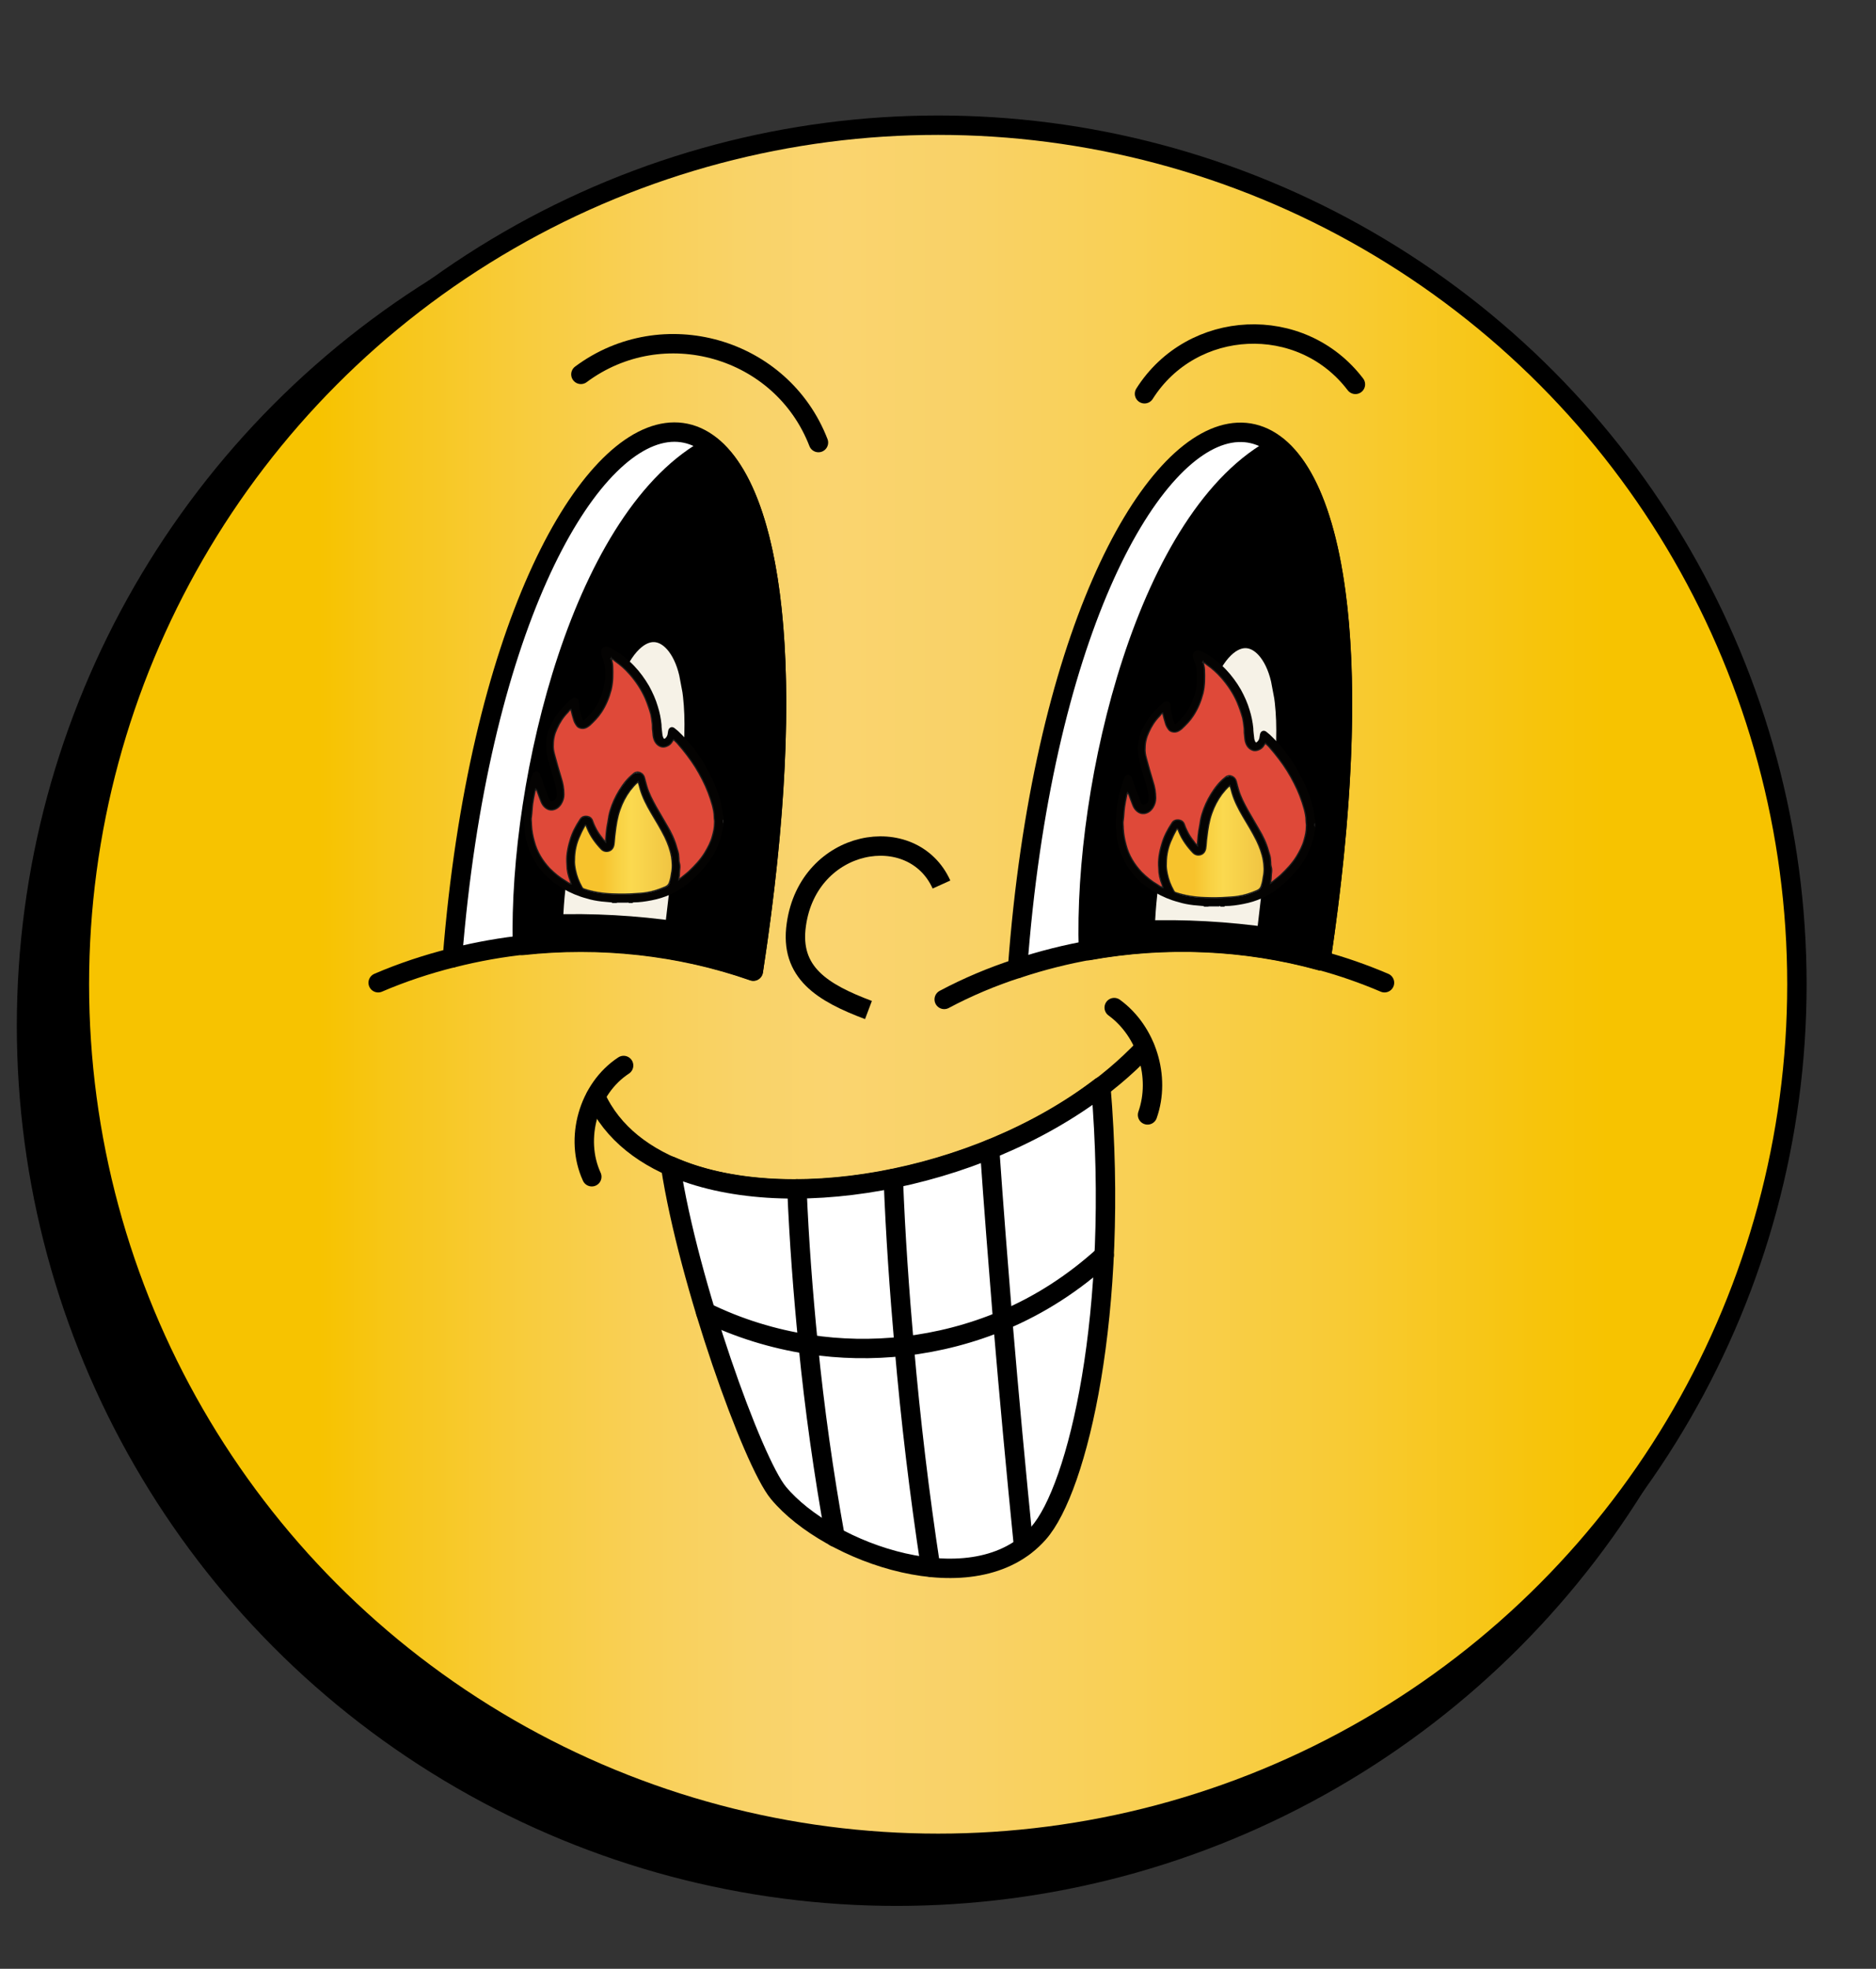
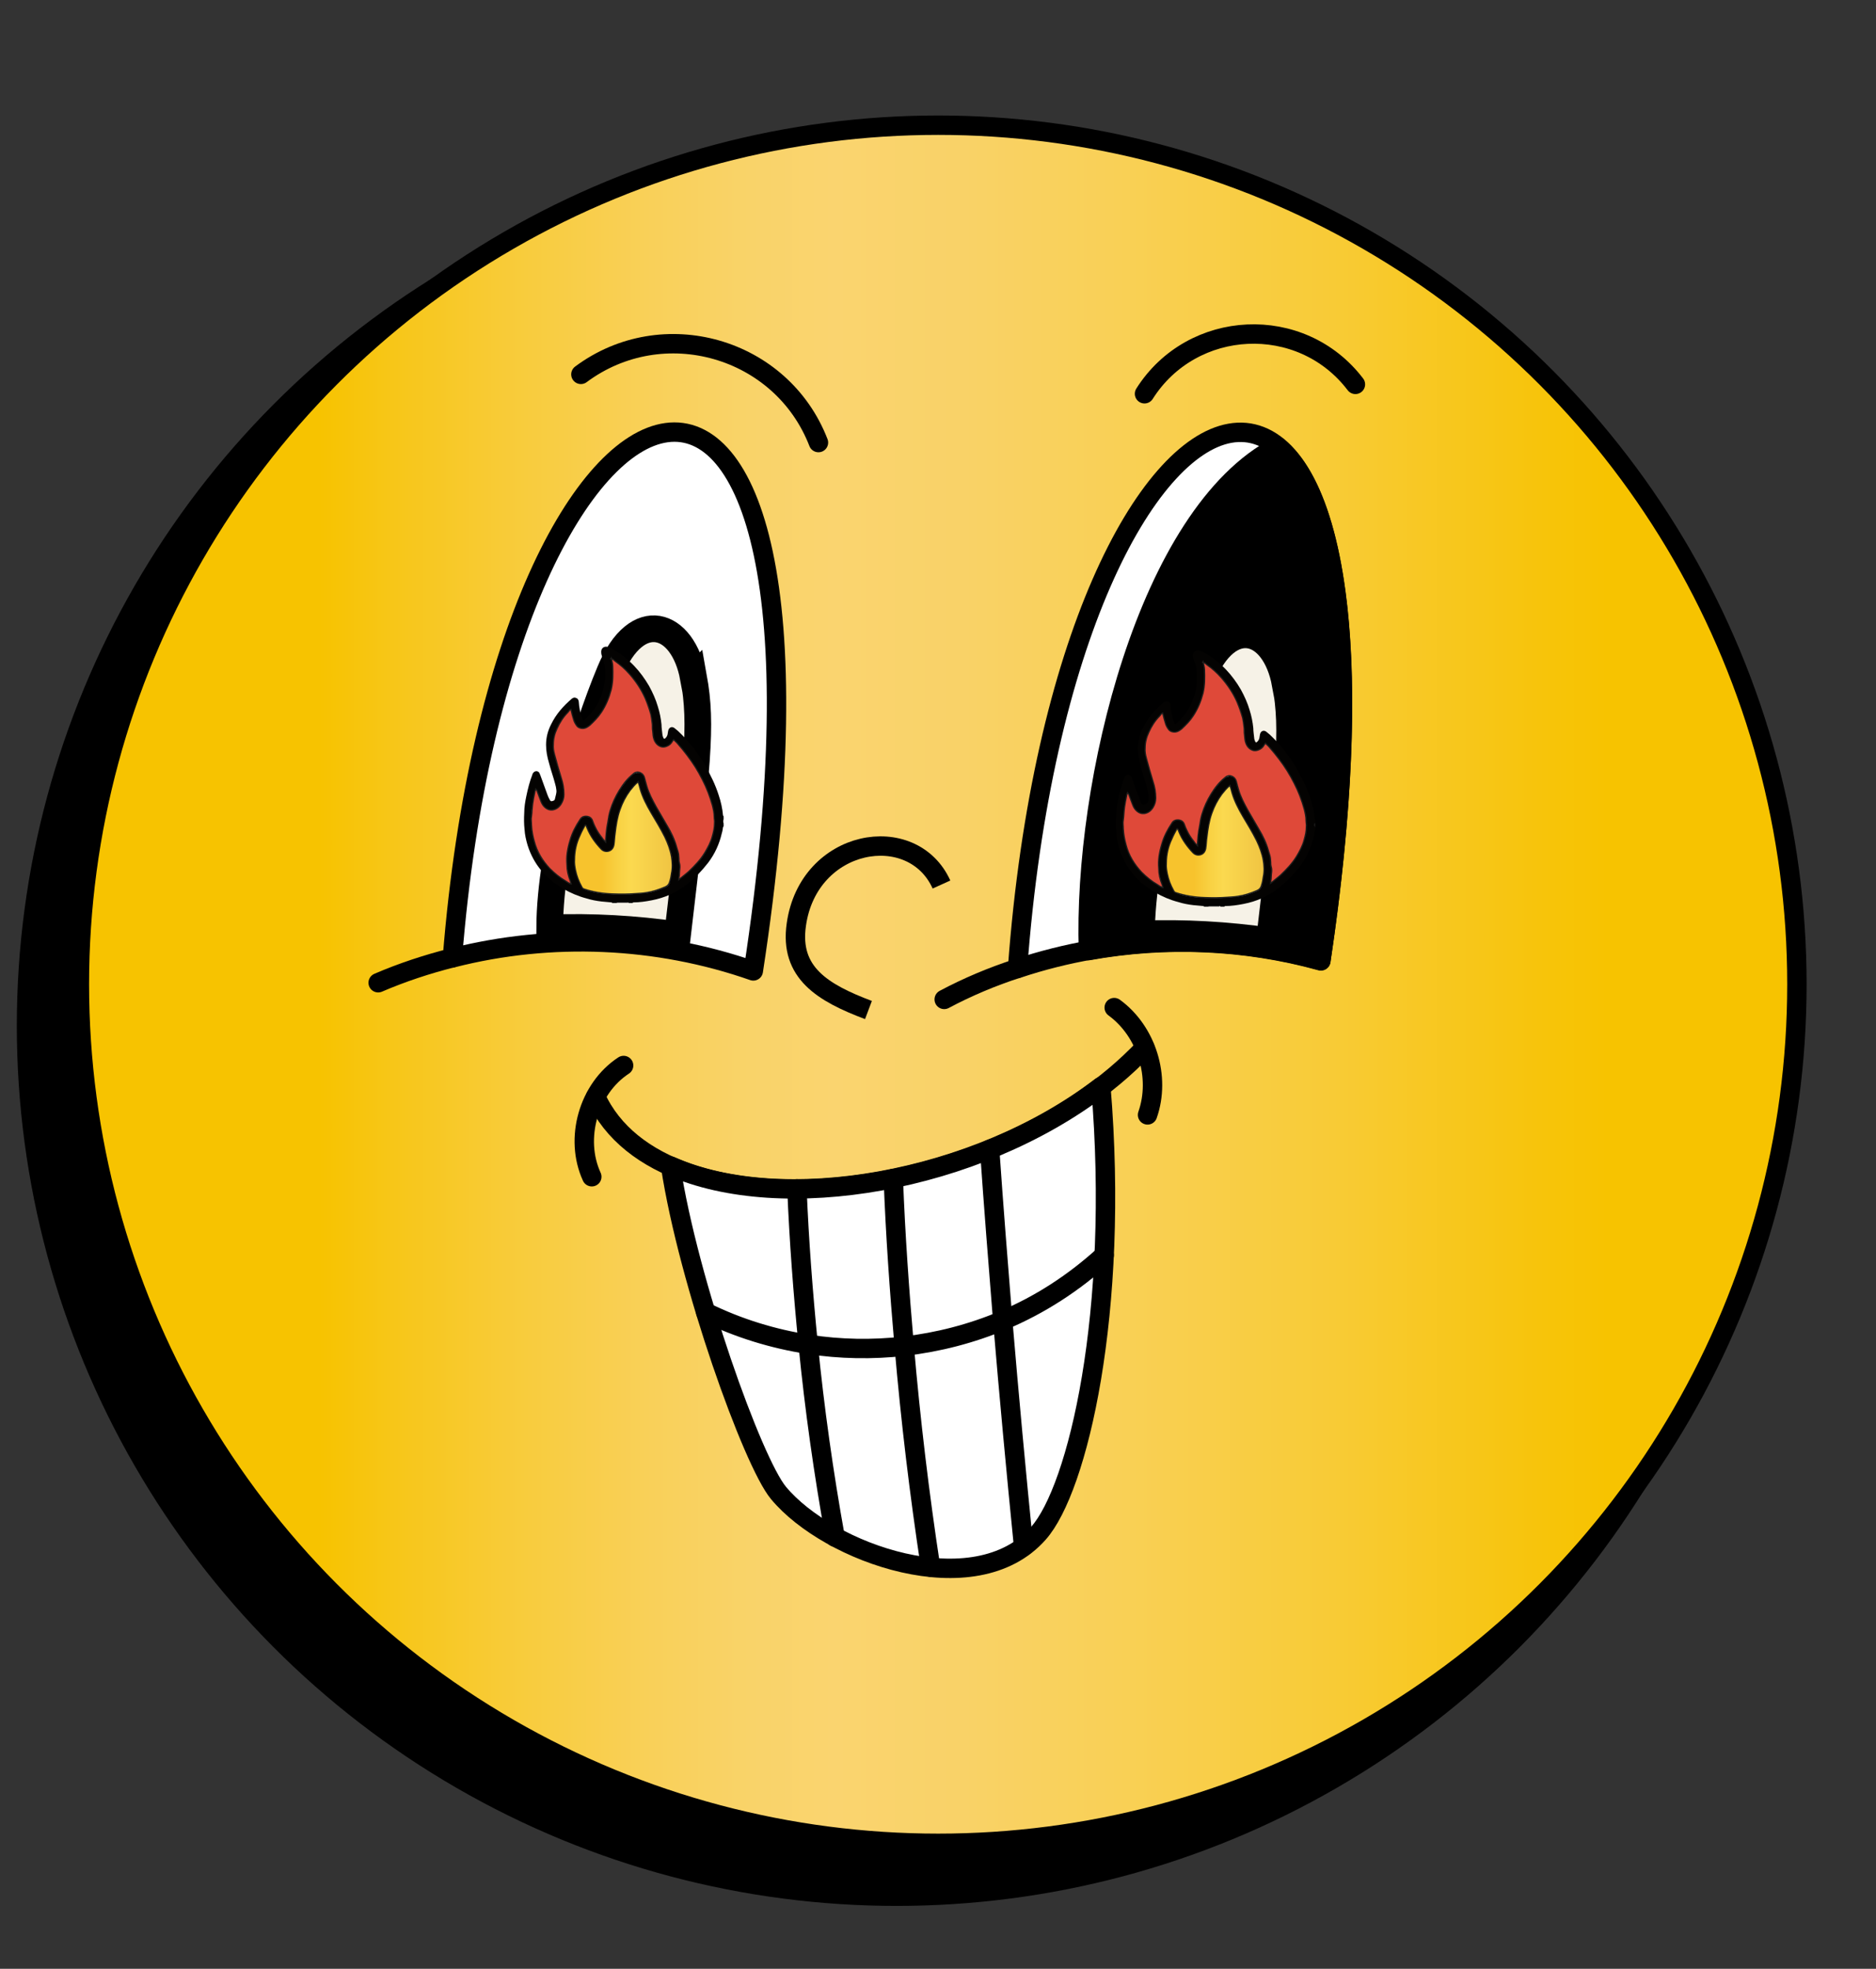
<svg xmlns="http://www.w3.org/2000/svg" xmlns:xlink="http://www.w3.org/1999/xlink" id="Calque_17" viewBox="0 0 61.91 64.95">
  <rect x="0" y="0" width="61.91" height="64.95" fill="#333333" stroke="none" />
  <defs>
    <linearGradient id="Dégradé_sans_nom_34" x1="2.62" y1="32.47" x2="59.29" y2="32.47" gradientUnits="userSpaceOnUse">
      <stop offset=".14" stop-color="#f7c300" />
      <stop offset=".18" stop-color="#f7c617" />
      <stop offset=".26" stop-color="#f8cc3d" />
      <stop offset=".33" stop-color="#f9d058" />
      <stop offset=".39" stop-color="#f9d369" />
      <stop offset=".44" stop-color="#fad46f" />
      <stop offset=".51" stop-color="#f9d268" />
      <stop offset=".61" stop-color="#f9d055" />
      <stop offset=".73" stop-color="#f8cb36" />
      <stop offset=".85" stop-color="#f7c40b" />
      <stop offset=".89" stop-color="#f7c300" />
    </linearGradient>
    <linearGradient id="Dégradé_sans_nom_102" x1="18.97" y1="27.64" x2="22.19" y2="27.64" gradientUnits="userSpaceOnUse">
      <stop offset=".28" stop-color="#f7c32d" />
      <stop offset=".47" stop-color="#f9d345" />
      <stop offset=".58" stop-color="#fbd94f" />
      <stop offset="1" stop-color="#f0c442" />
    </linearGradient>
    <linearGradient id="Dégradé_sans_nom_102-2" x1="38.5" y1="27.76" x2="41.72" y2="27.76" xlink:href="#Dégradé_sans_nom_102" />
  </defs>
  <circle cx="29.59" cy="33.84" r="28.71" stroke="#000" stroke-miterlimit="10" stroke-width=".65" />
  <circle cx="30.96" cy="32.47" r="28.34" fill="url(#Dégradé_sans_nom_34)" stroke="#000" stroke-miterlimit="10" stroke-width=".64" />
  <path d="M19.66,36.18c2.19,4.82,13.14,3.66,18.12-1.62" fill="none" stroke="#000" stroke-linecap="round" stroke-linejoin="round" stroke-width=".64" />
  <path d="M22.13,38.47c.59,3.85,2.71,9.76,3.56,10.78,1.66,2,6.48,3.71,8.58,1.33,1.3-1.46,2.68-7.29,2.06-14.73-4.13,3.16-10.52,4.25-14.19,2.62Z" fill="#fff" stroke="#000" stroke-linecap="round" stroke-linejoin="round" stroke-width=".64" />
  <path d="M19.53,38.82c-.58-1.26-.11-2.91,1.05-3.67" fill="none" stroke="#000" stroke-linecap="round" stroke-linejoin="round" stroke-width=".64" />
  <path d="M36.77,33.24c1.07.78,1.54,2.29,1.1,3.54" fill="none" stroke="#000" stroke-linecap="round" stroke-linejoin="round" stroke-width=".64" />
  <path d="M23.29,43.29c1.08.53,2.23.88,3.39,1.06,1.05.16,2.11.18,3.16.06,1.12-.13,2.21-.41,3.26-.85h0c1.21-.51,2.33-1.23,3.34-2.15h0" fill="none" stroke="#000" stroke-linecap="round" stroke-linejoin="round" stroke-width=".64" />
  <path d="M26.3,39.22c.07,1.71.2,3.42.37,5.13.21,2.13.51,4.25.89,6.36" fill="none" stroke="#000" stroke-linecap="round" stroke-linejoin="round" stroke-width=".64" />
  <path d="M29.48,38.88c.07,1.85.2,3.69.36,5.53.21,2.44.5,4.87.87,7.29" fill="none" stroke="#000" stroke-linecap="round" stroke-linejoin="round" stroke-width=".64" />
  <path d="M32.66,37.92c.13,1.88.28,3.76.43,5.63h0c.21,2.5.44,4.98.69,7.47" fill="none" stroke="#000" stroke-linecap="round" stroke-linejoin="round" stroke-width=".64" />
  <path d="M24.86,32.03c-3.17-1.11-6.68-1.26-9.93-.43,1.71-21.46,13.82-24.89,9.93.43Z" fill="#fff" stroke="#000" stroke-linecap="round" stroke-linejoin="round" stroke-width=".64" />
  <path d="M14.92,31.6c-.83.21-1.65.48-2.44.82" fill="none" stroke="#000" stroke-linecap="round" stroke-linejoin="round" stroke-width=".64" />
-   <path d="M23.49,14.73c-4.24,2.2-6.38,10.94-6.25,16.46,2.56-.28,5.19,0,7.62.85,1.57-10.21.54-15.74-1.37-17.31Z" stroke="#000" stroke-linecap="round" stroke-linejoin="round" stroke-width=".64" />
+   <path d="M23.49,14.73Z" stroke="#000" stroke-linecap="round" stroke-linejoin="round" stroke-width=".64" />
  <path d="M43.59,31.69c-3.26-.9-6.8-.81-10.01.26,1.6-21.67,13.76-25.33,10.01-.26Z" fill="#fff" stroke="#000" stroke-linecap="round" stroke-linejoin="round" stroke-width=".64" />
  <path d="M33.57,31.95c-.83.27-1.64.61-2.41,1.02" fill="none" stroke="#000" stroke-linecap="round" stroke-linejoin="round" stroke-width=".64" />
-   <path d="M45.69,32.42c-.68-.29-1.39-.54-2.1-.73" fill="none" stroke="#000" stroke-linecap="round" stroke-linejoin="round" stroke-width=".64" />
  <path d="M42.16,14.73c-4.29,2.22-6.42,11.12-6.24,16.63,2.54-.46,5.18-.35,7.67.34,1.49-9.99.46-15.42-1.42-16.96Z" stroke="#000" stroke-linecap="round" stroke-linejoin="round" stroke-width=".64" />
  <path d="M42.41,22.55c-.34-1.84-1.86-2.35-2.75-.2-.85,2.03-1.98,5.78-1.99,8.46,1.41-.05,2.82.03,4.22.23.66-5.63.82-6.89.53-8.5Z" fill="#f6f2e7" stroke="#000" stroke-miterlimit="10" stroke-width=".88" />
  <path d="M19.17,12.35c2.7-2.01,6.62-.9,7.84,2.25" fill="none" stroke="#000" stroke-linecap="round" stroke-linejoin="round" stroke-width=".64" />
  <path d="M37.77,12.99c1.57-2.48,5.17-2.66,6.96-.31" fill="none" stroke="#000" stroke-linecap="round" stroke-linejoin="round" stroke-width=".64" />
  <path d="M31.07,29.18c-.96-2.12-4.39-1.52-4.79,1.32-.23,1.59.87,2.25,2.38,2.82" fill="none" stroke="#000" stroke-miterlimit="10" stroke-width=".64" />
  <path d="M22.88,22.35c-.34-1.84-1.86-2.35-2.75-.2-.85,2.03-1.98,5.78-1.99,8.46,1.41-.05,2.82.03,4.22.23.66-5.63.82-6.89.53-8.5Z" fill="#f6f2e7" stroke="#000" stroke-miterlimit="10" stroke-width=".88" />
  <path d="M20.21,29.79s-.02-.02-.03-.02c-.11-.01-.22-.02-.33-.03-.17-.02-.33-.05-.49-.1-.27-.07-.53-.18-.77-.32-.57-.33-.98-.8-1.18-1.44-.05-.17-.09-.34-.1-.52-.02-.18-.02-.36-.01-.54,0-.19.03-.37.07-.56.05-.24.11-.48.2-.71,0-.02.02-.05.04-.07.06-.06.15-.05.19.02.01.02.02.05.03.07.08.22.16.44.24.66.02.05.04.1.07.15.03.06.05.06.11.04.08-.03.11-.08.12-.16,0-.14-.01-.27-.05-.4-.06-.23-.14-.45-.2-.68-.06-.2-.1-.4-.1-.61,0-.24.06-.47.17-.68.16-.33.4-.6.68-.84.05-.04.1-.05.15-.02.06.02.07.07.08.12.01.19.05.37.11.54.03.09.04.09.11.03.3-.27.49-.6.59-.99.04-.17.07-.35.06-.52,0-.18-.02-.35-.09-.52-.02-.05-.04-.11-.04-.17-.01-.13.09-.21.21-.18.06.02.12.05.18.08.26.15.49.33.7.55.19.2.35.42.49.66.12.22.22.44.29.68.06.19.1.39.12.59,0,.11.02.22.03.33,0,.04.02.07.03.11.02.04.05.04.08,0,.03-.03.05-.07.06-.11.01-.04.01-.08.02-.12.02-.11.12-.16.21-.09.04.03.08.07.12.1.35.33.65.71.89,1.13.18.32.34.64.45.99.07.21.12.43.14.66,0,0,.01.02.02.03v.09s-.02.09,0,.14v.1s-.02.02-.02.03c-.01.07-.02.14-.04.2-.08.35-.23.68-.45.97-.21.27-.44.51-.71.72-.34.27-.73.44-1.15.52-.2.04-.41.07-.61.07,0,0-.02.01-.03.02h-.12s-.02-.02-.02-.02c-.12,0-.24,0-.35,0,0,0-.02.01-.02.02h-.12ZM20.16,21.73s0,0,0-.01c0,0,0,0,0,0,0,0,0,0,.01,0,.02.09.04.18.05.27.01.26.01.51-.05.77-.06.26-.17.51-.32.74-.11.17-.24.3-.39.44-.04.03-.08.06-.13.08-.09.04-.24.02-.29-.06-.04-.05-.07-.12-.1-.18-.04-.12-.07-.25-.1-.37-.05.02-.07.07-.1.1-.15.16-.26.34-.36.54-.08.16-.11.34-.12.52,0,.11.01.22.04.33.07.26.14.52.22.77.05.18.09.36.09.55,0,.11-.03.22-.09.31-.07.11-.16.18-.29.2-.09.01-.17-.02-.24-.08-.06-.06-.11-.13-.14-.21-.04-.12-.08-.24-.13-.35,0-.02-.02-.03-.04-.05-.01.04-.02.07-.03.1-.03.13-.05.25-.07.38-.03.14-.03.28-.04.42-.01.1,0,.2,0,.29.01.18.04.36.09.53.09.35.26.64.51.9.15.16.33.29.52.41.06.03.11.08.19.1-.01-.04-.02-.07-.03-.1-.06-.17-.1-.35-.11-.53,0-.13,0-.27.01-.4.02-.14.05-.27.09-.4.07-.25.19-.47.33-.69.06-.09.14-.13.23-.11.09.01.16.06.19.16.02.07.05.13.08.19.06.13.14.25.23.36.03.04.07.08.12.14,0-.05,0-.07,0-.1,0-.08,0-.16.02-.24.01-.11.03-.22.05-.32.02-.13.04-.26.08-.39.07-.23.17-.45.3-.66.13-.2.27-.39.46-.54.07-.05.15-.07.23-.04.08.03.12.09.14.17.02.09.04.17.07.26.07.24.19.47.31.69.12.21.24.41.36.62.13.23.25.47.32.72.03.1.06.2.07.31,0,.07,0,.14.02.21.03.12-.01.24,0,.36,0,0,0,.01,0,.02,0,.05-.01.1-.02.17.12-.1.23-.18.33-.27.2-.19.39-.38.53-.62.11-.17.2-.36.25-.55.04-.14.06-.28.07-.42,0-.07-.01-.14-.01-.21,0-.13-.03-.26-.06-.38-.08-.3-.19-.58-.33-.85-.07-.14-.15-.27-.23-.41-.17-.28-.36-.53-.58-.77-.04-.05-.09-.09-.14-.14-.02.03-.04.05-.05.07-.04.07-.1.12-.18.15-.05.02-.1.04-.16.02-.12-.03-.2-.11-.25-.23-.04-.09-.04-.19-.05-.29-.01-.1,0-.2-.02-.29-.02-.09-.02-.18-.04-.26-.04-.18-.1-.35-.18-.52-.13-.3-.31-.57-.53-.82-.14-.16-.3-.3-.47-.42-.04-.03-.08-.07-.14-.08ZM19.34,27.23s-.01,0-.02,0c-.06.11-.12.22-.17.34-.11.26-.17.52-.18.8,0,.11.01.22.03.34.04.2.11.39.21.56.02.04.05.05.08.07.3.11.62.15.94.16.25,0,.51.01.76-.01.11-.01.22-.02.33-.03.22-.03.43-.1.64-.19.08-.03.13-.09.15-.17.02-.09.04-.18.06-.28.03-.19.02-.37,0-.55-.04-.23-.12-.44-.22-.65-.14-.28-.3-.54-.46-.81-.14-.24-.27-.49-.35-.76-.03-.08-.05-.16-.07-.25-.11.09-.19.18-.27.29-.14.19-.25.41-.33.63-.09.25-.13.51-.16.78-.01.13-.02.25-.04.38-.01.11-.07.18-.18.21-.09.03-.17,0-.24-.07-.2-.2-.35-.42-.46-.68-.01-.03-.03-.07-.04-.1Z" fill="#040302" stroke-width="0" />
  <path d="M20.34,29.79s.02-.02.02-.02c.12,0,.24,0,.35,0,0,0,.02.01.02.02h-.4Z" fill="#636363" stroke-width="0" />
  <path d="M23.86,27.17s-.02-.09,0-.14v.14Z" fill="#767676" stroke-width="0" />
  <path d="M20.16,21.73c.06,0,.1.05.14.08.17.12.33.26.47.42.22.25.4.52.53.82.07.17.13.34.18.52.02.09.03.18.04.26.02.1,0,.2.02.29.01.1.01.19.05.29.05.12.13.2.25.23.06.01.11,0,.16-.02.08-.03.14-.08.18-.15.01-.02.03-.05.05-.07.05.05.1.09.14.14.21.24.41.5.58.77.08.13.16.27.23.41.14.27.25.56.33.85.03.12.06.25.06.38,0,.07.02.14.01.21,0,.14-.03.28-.07.42-.05.2-.15.38-.25.55-.14.23-.33.43-.53.62-.1.09-.21.17-.33.27,0-.07.02-.12.02-.17,0,0,0-.01,0-.02,0-.12.04-.24,0-.36-.02-.07-.01-.14-.02-.21,0-.11-.04-.21-.07-.31-.07-.26-.18-.49-.32-.72-.12-.21-.24-.41-.36-.62-.12-.22-.24-.44-.31-.69-.02-.08-.05-.17-.07-.26-.02-.08-.07-.14-.14-.17-.08-.04-.17-.02-.23.04-.19.15-.33.33-.46.54-.13.21-.23.43-.3.66-.04.13-.06.25-.08.39-.02.11-.04.21-.05.32-.01.08-.01.16-.02.24,0,.03,0,.06,0,.1-.05-.05-.09-.09-.12-.14-.09-.11-.17-.23-.23-.36-.03-.06-.06-.13-.08-.19-.03-.1-.1-.15-.19-.16-.1-.01-.18.02-.23.11-.14.21-.26.44-.33.69-.04.13-.07.26-.09.4-.02.13-.02.27-.01.4,0,.18.04.36.11.53.01.03.02.06.03.1-.08-.02-.13-.06-.19-.1-.19-.11-.36-.25-.52-.41-.24-.26-.42-.55-.51-.9-.05-.18-.08-.35-.09-.53,0-.1-.02-.2,0-.29.02-.14.02-.28.04-.42.02-.13.04-.25.07-.38,0-.03.02-.06.03-.1.02.02.03.04.04.05.04.12.09.24.13.35.03.08.07.15.14.21.07.06.15.09.24.08.13-.02.22-.09.29-.2.06-.1.09-.2.09-.31,0-.19-.03-.37-.09-.55-.08-.26-.15-.51-.22-.77-.03-.11-.05-.22-.04-.33,0-.18.04-.35.12-.52.09-.2.2-.38.36-.54.03-.03.05-.08.1-.1.03.13.06.25.1.37.02.06.06.13.1.18.06.08.2.1.29.06.05-.02.09-.05.13-.08.14-.13.28-.27.39-.44.15-.23.25-.47.32-.74.06-.25.06-.51.05-.77,0-.09-.03-.18-.05-.27,0,0,0,0,0,0Z" fill="#df4939" stroke="#1d1d1b" stroke-miterlimit="10" stroke-width=".04" />
  <path d="M19.34,27.23s.03.07.04.1c.11.26.27.48.46.68.07.07.15.09.24.07.11-.03.16-.11.18-.21.02-.13.02-.25.04-.38.03-.26.07-.53.16-.78.08-.23.19-.44.33-.63.08-.1.16-.2.27-.29.03.09.05.17.07.25.08.27.21.52.35.76.16.27.32.53.46.81.1.21.18.42.22.65.03.18.04.37,0,.55-.01.09-.03.19-.06.28-.02.08-.07.14-.15.17-.21.09-.42.16-.64.19-.11.02-.22.02-.33.03-.25.02-.51.02-.76.01-.32-.01-.64-.06-.94-.16-.04-.01-.06-.03-.08-.07-.1-.18-.17-.36-.21-.56-.02-.11-.04-.22-.03-.34,0-.28.06-.55.18-.8.05-.12.11-.23.17-.34,0,0,.01,0,.02,0Z" fill="url(#Dégradé_sans_nom_102)" stroke="#1d1d1b" stroke-miterlimit="10" stroke-width=".04" />
  <path d="M20.16,21.73s0,0-.01,0c0,0,0,0,0,0,0,0,0,0,0,.01,0,0,0,0,0,0Z" fill="#f75252" stroke-width="0" />
  <path d="M39.74,29.91s-.02-.02-.03-.02c-.11-.01-.22-.02-.33-.03-.17-.02-.33-.05-.49-.1-.27-.07-.53-.18-.77-.32-.57-.33-.98-.8-1.18-1.44-.05-.17-.09-.34-.1-.52-.02-.18-.02-.36-.01-.54,0-.19.03-.37.07-.56.05-.24.11-.48.2-.71,0-.02.02-.05.04-.07.06-.06.15-.05.19.02.01.02.02.05.03.07.08.22.16.44.24.66.02.05.04.1.07.15.03.06.05.06.11.04.08-.03.11-.08.12-.16,0-.14-.01-.27-.05-.4-.06-.23-.14-.45-.2-.68-.06-.2-.1-.4-.1-.61,0-.24.06-.47.17-.68.16-.33.4-.6.68-.84.05-.04.1-.05.15-.02.06.02.07.07.08.12.01.19.05.37.11.54.03.09.04.09.11.03.3-.27.49-.6.59-.99.04-.17.07-.35.06-.52,0-.18-.02-.35-.09-.52-.02-.05-.04-.11-.04-.17-.01-.13.09-.21.21-.18.06.02.12.05.18.08.26.15.49.33.7.55.19.2.35.42.49.66.12.22.22.44.29.68.06.19.1.39.12.59,0,.11.02.22.03.33,0,.04.02.07.03.11.02.04.05.04.08,0,.03-.03.05-.07.06-.11.01-.04.01-.08.02-.12.02-.11.12-.16.21-.09.04.03.08.07.12.1.35.33.65.71.89,1.13.18.32.34.64.45.99.07.21.12.43.14.66,0,0,.01.02.02.03v.09s-.02.09,0,.14v.1s-.02.02-.02.03c-.01.07-.02.14-.04.2-.08.35-.23.68-.45.97-.21.27-.44.51-.71.72-.34.27-.73.44-1.15.52-.2.04-.41.07-.61.07,0,0-.02.01-.03.02h-.12s-.02-.02-.02-.02c-.12,0-.24,0-.35,0,0,0-.02.01-.02.02h-.12ZM39.69,21.85s0,0,0-.01c0,0,0,0,0,0,0,0,0,0,.01,0,.02.09.04.18.05.27.01.26.01.51-.05.77-.06.26-.17.51-.32.74-.11.17-.24.3-.39.44-.04.03-.08.06-.13.08-.09.04-.24.02-.29-.06-.04-.05-.07-.12-.1-.18-.04-.12-.07-.25-.1-.37-.05.02-.07.07-.1.1-.15.16-.26.34-.36.54-.08.16-.11.34-.12.52,0,.11.01.22.04.33.07.26.14.52.22.77.05.18.09.36.09.55,0,.11-.03.22-.09.31-.07.11-.16.18-.29.2-.09.01-.17-.02-.24-.08-.06-.06-.11-.13-.14-.21-.04-.12-.08-.24-.13-.35,0-.02-.02-.03-.04-.05-.01.04-.02.07-.03.1-.03.13-.05.25-.07.38-.03.14-.03.28-.04.42-.01.1,0,.2,0,.29.01.18.04.36.09.53.09.35.26.64.51.9.15.16.33.29.52.41.06.03.11.08.19.1-.01-.04-.02-.07-.03-.1-.06-.17-.1-.35-.11-.53,0-.13,0-.27.01-.4.02-.14.05-.27.09-.4.07-.25.19-.47.33-.69.06-.09.14-.13.23-.11.09.01.16.06.19.16.02.07.05.13.08.19.06.13.14.25.23.36.03.04.07.08.12.14,0-.05,0-.07,0-.1,0-.08,0-.16.02-.24.01-.11.03-.22.05-.32.02-.13.04-.26.08-.39.07-.23.17-.45.3-.66.13-.2.27-.39.46-.54.07-.05.15-.07.23-.04.08.03.12.09.14.17.02.09.04.17.07.26.07.24.19.47.31.69.12.21.24.41.36.62.13.23.25.47.32.72.03.1.06.2.07.31,0,.07,0,.14.02.21.03.12-.01.24,0,.36,0,0,0,.01,0,.02,0,.05-.01.1-.02.17.12-.1.23-.18.33-.27.2-.19.39-.38.53-.62.11-.17.2-.36.25-.55.04-.14.06-.28.07-.42,0-.07-.01-.14-.01-.21,0-.13-.03-.26-.06-.38-.08-.3-.19-.58-.33-.85-.07-.14-.15-.27-.23-.41-.17-.28-.36-.53-.58-.77-.04-.05-.09-.09-.14-.14-.02.03-.04.05-.05.07-.04.07-.1.12-.18.15-.05.02-.1.04-.16.02-.12-.03-.2-.11-.25-.23-.04-.09-.04-.19-.05-.29-.01-.1,0-.2-.02-.29-.02-.09-.02-.18-.04-.26-.04-.18-.1-.35-.18-.52-.13-.3-.31-.57-.53-.82-.14-.16-.3-.3-.47-.42-.04-.03-.08-.07-.14-.08ZM38.87,27.35s-.01,0-.02,0c-.06.11-.12.22-.17.34-.11.26-.17.52-.18.8,0,.11.01.22.03.34.04.2.11.39.21.56.02.04.05.05.08.07.3.11.62.15.94.16.25,0,.51.01.76-.01.11-.01.22-.02.33-.03.22-.03.43-.1.64-.19.08-.03.13-.09.15-.17.02-.09.04-.18.06-.28.03-.19.02-.37,0-.55-.04-.23-.12-.44-.22-.65-.14-.28-.3-.54-.46-.81-.14-.24-.27-.49-.35-.76-.03-.08-.05-.16-.07-.25-.11.09-.19.18-.27.29-.14.19-.25.41-.33.63-.09.25-.13.51-.16.78-.01.13-.02.25-.04.38-.01.11-.07.18-.18.21-.09.03-.17,0-.24-.07-.2-.2-.35-.42-.46-.68-.01-.03-.03-.07-.04-.1Z" fill="#040302" stroke-width="0" />
  <path d="M39.86,29.91s.02-.02.02-.02c.12,0,.24,0,.35,0,0,0,.02.01.02.02h-.4Z" fill="#636363" stroke-width="0" />
  <path d="M43.39,27.29s-.02-.09,0-.14v.14Z" fill="#767676" stroke-width="0" />
  <path d="M39.69,21.85c.06,0,.1.05.14.08.17.12.33.26.47.42.22.25.4.52.53.82.07.17.13.34.18.52.02.09.03.18.04.26.02.1,0,.2.02.29.01.1.01.19.05.29.05.12.13.2.25.23.06.01.11,0,.16-.02.08-.03.14-.08.18-.15.01-.02.03-.05.05-.07.05.05.1.09.14.14.21.24.41.5.58.77.08.13.16.27.23.41.14.27.25.56.33.85.03.12.06.25.06.38,0,.07.02.14.01.21,0,.14-.03.28-.07.42-.05.2-.15.38-.25.55-.14.23-.33.43-.53.62-.1.09-.21.17-.33.27,0-.07.02-.12.02-.17,0,0,0-.01,0-.02,0-.12.04-.24,0-.36-.02-.07-.01-.14-.02-.21,0-.11-.04-.21-.07-.31-.07-.26-.18-.49-.32-.72-.12-.21-.24-.41-.36-.62-.12-.22-.24-.44-.31-.69-.02-.08-.05-.17-.07-.26-.02-.08-.07-.14-.14-.17-.08-.04-.17-.02-.23.04-.19.15-.33.33-.46.54-.13.21-.23.43-.3.66-.04.13-.06.25-.08.39-.02.11-.04.21-.05.32-.01.08-.01.16-.02.24,0,.03,0,.06,0,.1-.05-.05-.09-.09-.12-.14-.09-.11-.17-.23-.23-.36-.03-.06-.06-.13-.08-.19-.03-.1-.1-.15-.19-.16-.1-.01-.18.02-.23.11-.14.21-.26.44-.33.69-.04.13-.07.26-.09.4-.02.13-.02.27-.01.4,0,.18.04.36.11.53.01.03.02.06.03.1-.08-.02-.13-.06-.19-.1-.19-.11-.36-.25-.52-.41-.24-.26-.42-.55-.51-.9-.05-.18-.08-.35-.09-.53,0-.1-.02-.2,0-.29.02-.14.02-.28.04-.42.02-.13.04-.25.07-.38,0-.03.02-.06.03-.1.02.02.03.04.04.05.04.12.09.24.13.35.03.08.07.15.14.21.07.06.15.09.24.08.13-.02.22-.09.29-.2.06-.1.09-.2.09-.31,0-.19-.03-.37-.09-.55-.08-.26-.15-.51-.22-.77-.03-.11-.05-.22-.04-.33,0-.18.04-.35.12-.52.09-.2.2-.38.36-.54.03-.03.05-.08.1-.1.03.13.06.25.1.37.02.06.06.13.1.18.06.08.2.1.29.06.05-.02.09-.05.13-.08.14-.13.28-.27.39-.44.15-.23.25-.47.32-.74.06-.25.06-.51.05-.77,0-.09-.03-.18-.05-.27,0,0,0,0,0,0Z" fill="#df4939" stroke="#1d1d1b" stroke-miterlimit="10" stroke-width=".04" />
  <path d="M38.87,27.35s.03.07.04.1c.11.26.27.48.46.68.07.07.15.09.24.07.11-.03.16-.11.18-.21.02-.13.02-.25.04-.38.03-.26.07-.53.16-.78.08-.23.19-.44.33-.63.08-.1.16-.2.27-.29.03.09.05.17.07.25.08.27.21.52.35.76.16.27.32.53.46.81.1.21.18.42.22.65.03.18.04.37,0,.55-.01.09-.03.19-.06.28-.02.08-.07.14-.15.17-.21.09-.42.16-.64.19-.11.02-.22.02-.33.03-.25.02-.51.02-.76.01-.32-.01-.64-.06-.94-.16-.04-.01-.06-.03-.08-.07-.1-.18-.17-.36-.21-.56-.02-.11-.04-.22-.03-.34,0-.28.06-.55.18-.8.05-.12.11-.23.17-.34,0,0,.01,0,.02,0Z" fill="url(#Dégradé_sans_nom_102-2)" stroke="#1d1d1b" stroke-miterlimit="10" stroke-width=".04" />
  <path d="M39.69,21.85s0,0-.01,0c0,0,0,0,0,0,0,0,0,0,0,.01,0,0,0,0,0,0Z" fill="#f75252" stroke-width="0" />
</svg>